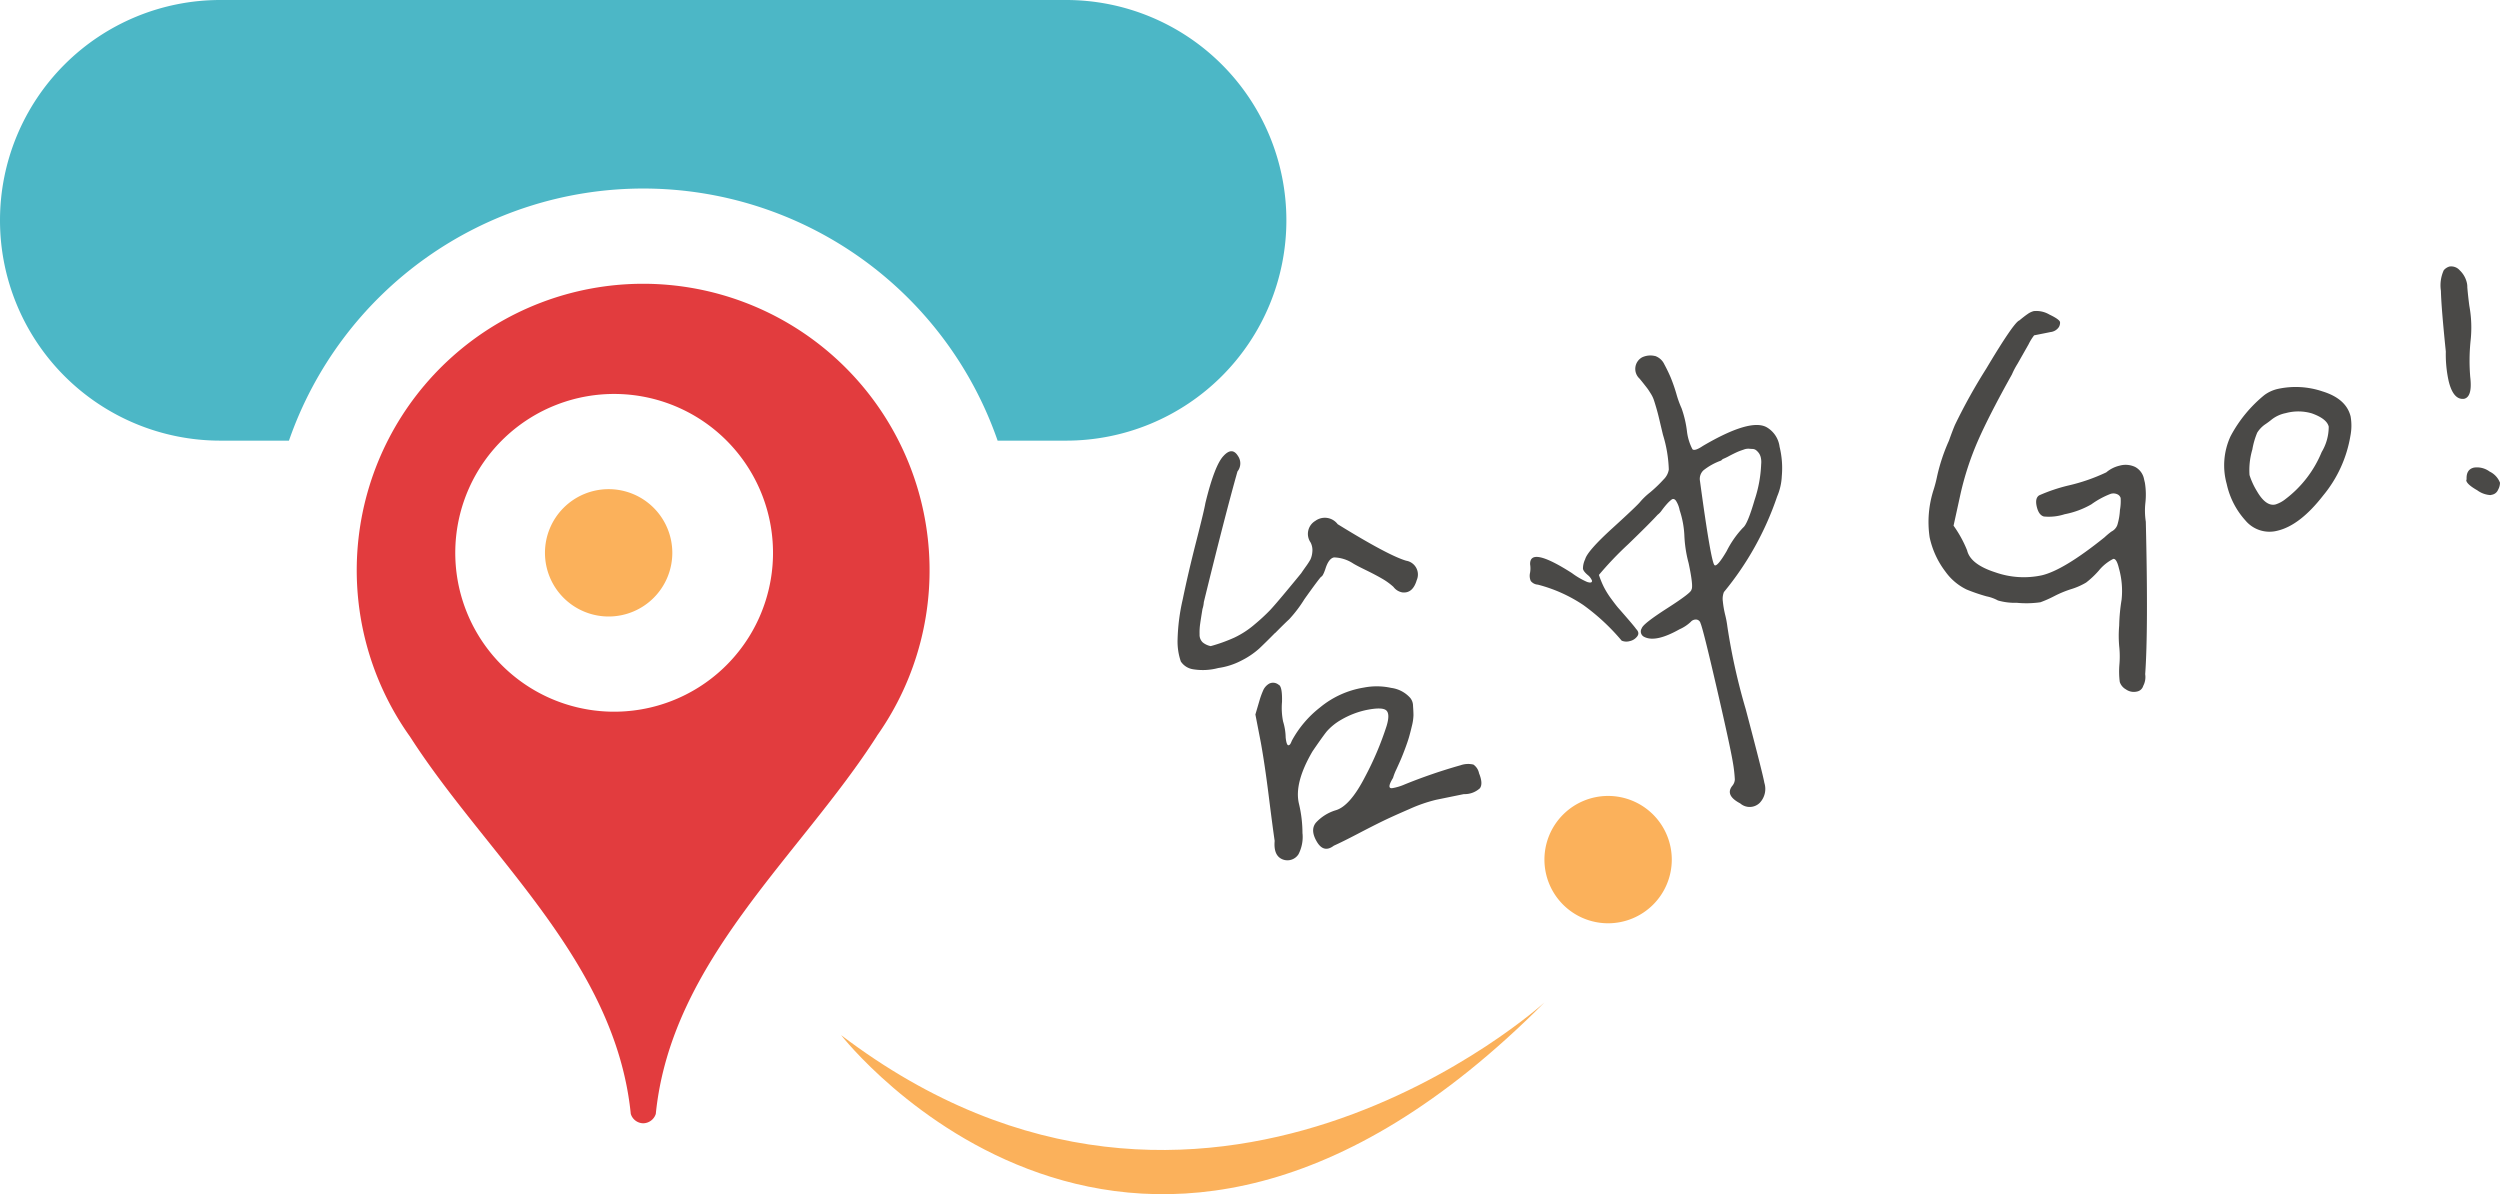
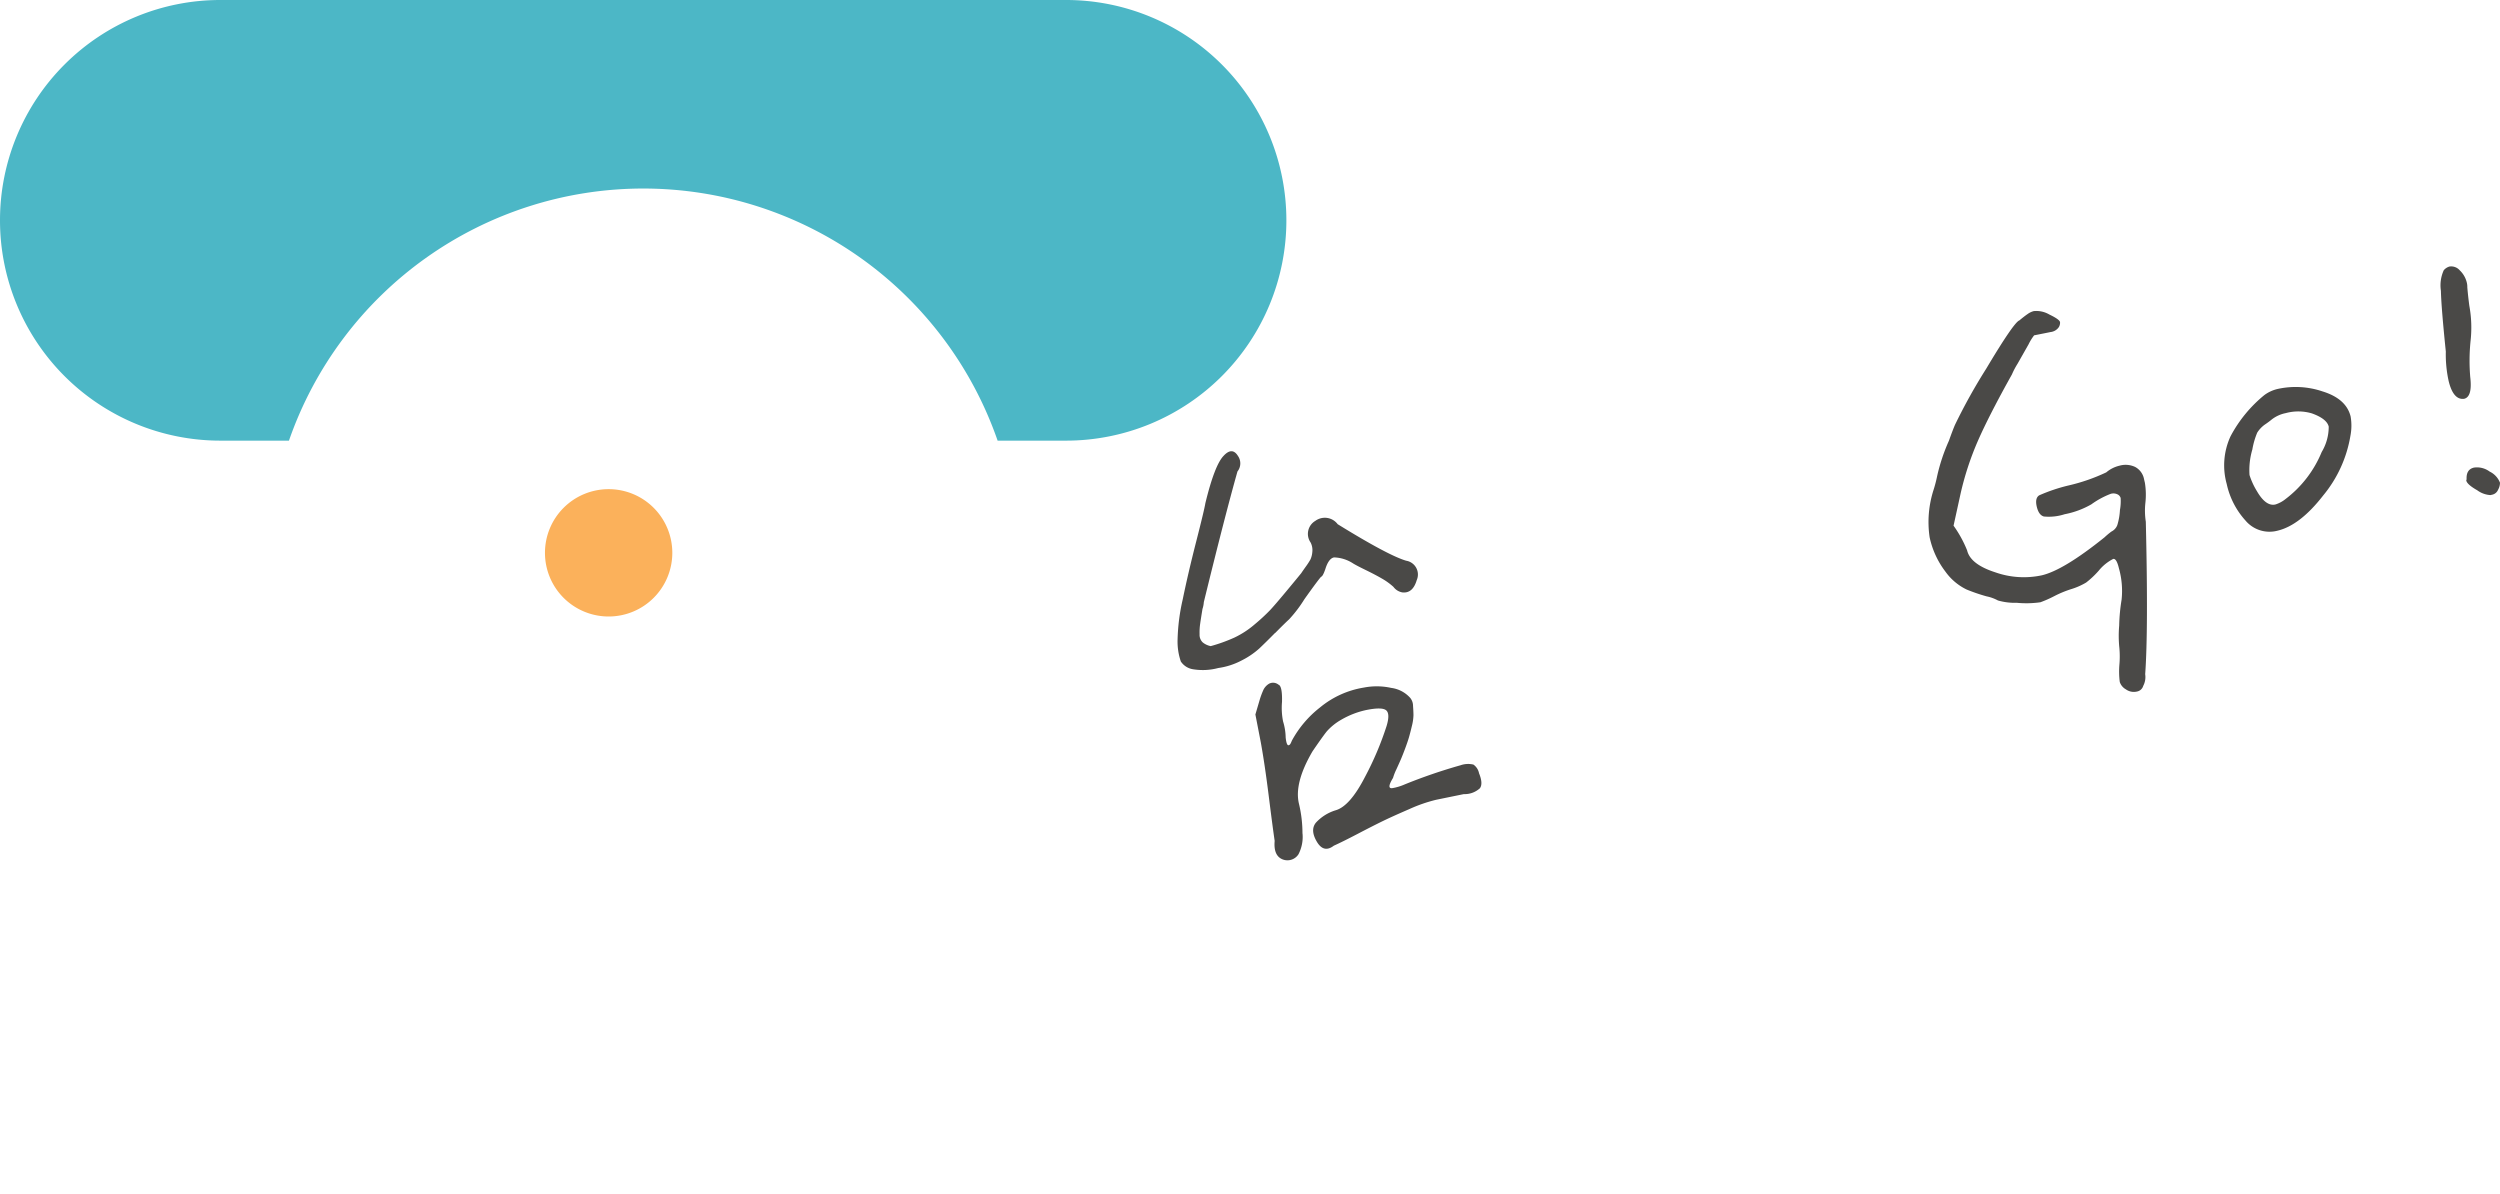
<svg xmlns="http://www.w3.org/2000/svg" id="Group_620" data-name="Group 620" width="292.246" height="139.601" viewBox="0 0 292.246 139.601">
  <defs>
    <clipPath id="clip-path">
      <rect id="Rectangle_267" data-name="Rectangle 267" width="292.246" height="139.601" fill="none" />
    </clipPath>
  </defs>
  <g id="Group_619" data-name="Group 619" clip-path="url(#clip-path)">
-     <path id="Path_256" data-name="Path 256" d="M90.358,65.108A18.572,18.572,0,1,1,72.276,46.059,18.572,18.572,0,0,1,90.358,65.108M75.191,33.172A33.491,33.491,0,0,0,47.879,86.043l.017.017c8.977,14.025,24.036,26.265,25.841,44.15a1.546,1.546,0,0,0,1.453,1.1,1.57,1.57,0,0,0,1.472-1.1c1.8-17.885,16.859-30.125,25.835-44.15,0-.007,0-.013,0-.017A33.5,33.5,0,0,0,75.19,33.172Z" fill="#e23c3e" />
    <path id="Path_257" data-name="Path 257" d="M124.62,0H25.755a25.755,25.755,0,1,0,0,51.51h8.024a43.843,43.843,0,0,1,82.841,0h8a25.755,25.755,0,1,0,0-51.51" fill="#4cb7c6" />
-     <path id="Path_258" data-name="Path 258" d="M195.428,100.487a7.443,7.443,0,1,1-7.443-7.443,7.443,7.443,0,0,1,7.443,7.443" fill="#fbb15b" />
    <path id="Path_259" data-name="Path 259" d="M78.592,64.625a7.443,7.443,0,1,1-7.443-7.443,7.443,7.443,0,0,1,7.443,7.443" fill="#fbb15b" />
-     <path id="Path_260" data-name="Path 260" d="M98.32,121s34.373,44.287,82.223-3.812c0,0-39.719,36.118-82.223,3.812" fill="#fbb15b" />
    <path id="Path_261" data-name="Path 261" d="M149.058,73.984c-.745.757-1.364,1.363-1.853,1.827a9.442,9.442,0,0,1-2.029,1.38,8.357,8.357,0,0,1-2.767.9,7,7,0,0,1-2.944.144,2.092,2.092,0,0,1-1.428-.909,7.2,7.2,0,0,1-.378-2.612,23.2,23.2,0,0,1,.6-4.646q.629-3.059,1.58-6.782t1.062-4.443q1.085-4.48,2.145-5.566.994-1.065,1.668.021a1.512,1.512,0,0,1-.056,1.815q-1.469,5.2-3.933,15.273a3.229,3.229,0,0,1-.157.8q-.2,1.224-.275,1.763a6.88,6.88,0,0,0-.064,1.192,1.224,1.224,0,0,0,.364.952,2.131,2.131,0,0,0,.935.437,18.422,18.422,0,0,0,2.777-1,10.586,10.586,0,0,0,2.4-1.574,21.77,21.77,0,0,0,1.762-1.629q.581-.621,1.875-2.177t1.776-2.152q.1-.16.517-.746a8.168,8.168,0,0,0,.558-.859,2.639,2.639,0,0,0,.214-.849,1.963,1.963,0,0,0-.2-1.129,1.762,1.762,0,0,1,.547-2.521,1.876,1.876,0,0,1,2.619.384q5.922,3.657,8.008,4.269a1.635,1.635,0,0,1,1.232,2.273q-.462,1.562-1.669,1.433a1.652,1.652,0,0,1-1.055-.65,7.626,7.626,0,0,0-1.337-.966q-.8-.465-1.9-1t-1.5-.787a4.28,4.28,0,0,0-2.206-.689q-.633.115-1.024,1.386-.288.829-.485.876-.282.276-1.945,2.609a15.111,15.111,0,0,1-1.795,2.365q-.513.468-1.631,1.6m3.2,23.457a4.429,4.429,0,0,1-.471,2.4,1.531,1.531,0,0,1-1.9.59q-1.04-.446-.889-2.144-.227-1.54-.695-5.274t-.928-6.258l-.63-3.246.46-1.564a9.522,9.522,0,0,1,.483-1.327,1.716,1.716,0,0,1,.662-.71,1.009,1.009,0,0,1,1.1.119q.455.171.407,2.016a8.013,8.013,0,0,0,.128,2.291,6.765,6.765,0,0,1,.3,1.867c.078.722.215,1.012.415.873q.129-.031.3-.487a12.414,12.414,0,0,1,3.3-3.9,10.738,10.738,0,0,1,5.131-2.325,7.913,7.913,0,0,1,3.2.041,3.6,3.6,0,0,1,2.218,1.172,1.471,1.471,0,0,1,.324.928c.032.431.05.8.051,1.1a5.743,5.743,0,0,1-.186,1.256q-.192.809-.344,1.329t-.45,1.319q-.3.8-.5,1.261t-.521,1.163a6.28,6.28,0,0,0-.388.992q-.8,1.3-.064,1.194A6.119,6.119,0,0,0,164.2,91.7a62.317,62.317,0,0,1,6.536-2.242,2.68,2.68,0,0,1,1.505-.08A1.629,1.629,0,0,1,172.9,90.4q.49,1.2.1,1.743a2.641,2.641,0,0,1-1.882.688q-2.047.418-3.237.662a17.538,17.538,0,0,0-3.136,1.09q-1.95.843-3.067,1.385t-2.938,1.493q-1.818.95-2.821,1.4-1.173.9-1.981-.465t-.111-2.226a5.2,5.2,0,0,1,2.29-1.444q1.69-.468,3.466-3.938a36.232,36.232,0,0,0,2.51-5.929q.426-1.417-.051-1.824T159.715,83a9.968,9.968,0,0,0-2.95,1.149,6.643,6.643,0,0,0-1.684,1.368q-.508.642-1.639,2.295-2.174,3.7-1.6,6.128a14.929,14.929,0,0,1,.415,3.505" fill="#4a4947" />
-     <path id="Path_262" data-name="Path 262" d="M193.46,41.608a1.855,1.855,0,0,1,1.1.987q.431.8.749,1.554a18.972,18.972,0,0,1,.655,1.888,11.754,11.754,0,0,0,.609,1.692,12.423,12.423,0,0,1,.622,2.624,6.1,6.1,0,0,0,.651,2.166q.267.249,1.223-.393,5.533-3.25,7.451-2.181a3.078,3.078,0,0,1,1.509,2.275,10.506,10.506,0,0,1,.26,3.438,6.761,6.761,0,0,1-.544,2.38,35.34,35.34,0,0,1-6.222,11.172,2.129,2.129,0,0,0-.127,1.07,11.12,11.12,0,0,0,.275,1.6,11.122,11.122,0,0,1,.26,1.392,72.134,72.134,0,0,0,2.145,9.641q2.008,7.6,2.175,8.6a2.357,2.357,0,0,1-.551,2.348,1.676,1.676,0,0,1-2.273.053q-1.822-.955-.908-2.072a1.236,1.236,0,0,0,.28-.723,16.347,16.347,0,0,0-.229-1.99q-.306-1.866-1.9-8.764t-1.886-7.521a.553.553,0,0,0-.551-.422.786.786,0,0,0-.592.278,4.577,4.577,0,0,1-1.319.867q-2.75,1.553-4.083.9a.7.7,0,0,1-.315-1.034q.154-.521,2.981-2.335t2.815-2.156q.266-.34-.322-3.11a14.73,14.73,0,0,1-.5-3.277,10.874,10.874,0,0,0-.551-2.917,3.075,3.075,0,0,0-.436-1.11c-.168-.214-.338-.255-.515-.12a3.954,3.954,0,0,0-.537.508c-.182.2-.38.448-.59.729a2.253,2.253,0,0,1-.5.533q-.879.97-3.443,3.449a39.538,39.538,0,0,0-3.414,3.58,10.321,10.321,0,0,0,.58,1.421,9.993,9.993,0,0,0,.89,1.417c.375.511.657.873.845,1.082s.553.63,1.1,1.263.852,1.013.927,1.132c.3.3.347.588.136.868a1.469,1.469,0,0,1-.873.554,1.411,1.411,0,0,1-.948-.053,24.771,24.771,0,0,0-4.487-4.168,17.329,17.329,0,0,0-5.309-2.379,1.151,1.151,0,0,1-.828-.427,1.52,1.52,0,0,1-.087-.949,2.836,2.836,0,0,0,.012-.974q-.1-2.191,4.878.994a8.959,8.959,0,0,0,1.768,1.034c.4.137.6.09.59-.139a1.685,1.685,0,0,0-.416-.594c-.4-.322-.615-.593-.644-.817a2.543,2.543,0,0,1,.258-1.1q.258-.96,3.192-3.631t3.252-3.092a7.989,7.989,0,0,1,1.159-1.1,16.081,16.081,0,0,0,1.58-1.517,2.042,2.042,0,0,0,.594-1.147,15.346,15.346,0,0,0-.685-4.063q-.266-1.113-.436-1.837t-.351-1.337c-.121-.409-.217-.721-.291-.936a3.491,3.491,0,0,0-.334-.682c-.151-.241-.26-.411-.329-.511s-.221-.294-.451-.587-.411-.513-.539-.668a1.543,1.543,0,0,1,.309-2.5,2.276,2.276,0,0,1,1.489-.145M205.838,53.5a1.442,1.442,0,0,0-.23-.534,1.756,1.756,0,0,0-.324-.339.713.713,0,0,0-.414-.144c-.164-.007-.316-.017-.458-.031a1.483,1.483,0,0,0-.565.1c-.236.081-.427.147-.575.206s-.356.153-.625.286-.475.241-.617.319a5.576,5.576,0,0,1-.592.279.715.715,0,0,0-.231.194,7.079,7.079,0,0,0-2.083,1.151,1.38,1.38,0,0,0-.4,1.238q1.3,9.6,1.71,9.849.324.2,1.41-1.652a11.442,11.442,0,0,1,1.915-2.739q.526-.4,1.347-3.228a14.975,14.975,0,0,0,.772-4.2,2.371,2.371,0,0,0-.04-.753" fill="#4a4947" />
    <path id="Path_263" data-name="Path 263" d="M247.746,75.7a13.8,13.8,0,0,1-.017-2.559,21.561,21.561,0,0,1,.283-3.046,9.717,9.717,0,0,0-.315-3.666q-.281-1.182-.673-1.088a5.288,5.288,0,0,0-1.685,1.369,10.359,10.359,0,0,1-1.473,1.388,7.917,7.917,0,0,1-1.627.732,12.655,12.655,0,0,0-2.055.834,13.507,13.507,0,0,1-1.66.739,11.643,11.643,0,0,1-2.757.064,7.237,7.237,0,0,1-2.212-.273,4.7,4.7,0,0,0-1.326-.481,21.026,21.026,0,0,1-2.336-.8,6.536,6.536,0,0,1-2.469-2.082,10.1,10.1,0,0,1-1.855-4.03,12.281,12.281,0,0,1,.478-5.587,15.775,15.775,0,0,0,.4-1.548,21.475,21.475,0,0,1,1.376-4.136q.458-1.287.727-1.9a66.649,66.649,0,0,1,3.644-6.544q3.224-5.406,3.863-5.628c.386-.321.707-.569.967-.747a2.209,2.209,0,0,1,.715-.343,3,3,0,0,1,1.828.4q1.17.556,1.248.884a.99.99,0,0,1-.14.587,1.342,1.342,0,0,1-.97.577q-.134.03-1.919.384a5.924,5.924,0,0,0-.651,1.054q-.635,1.122-1.295,2.282a8.791,8.791,0,0,0-.645,1.227q-2.676,4.792-3.979,7.767a34.445,34.445,0,0,0-2.048,6.27q-.4,1.827-.8,3.652a13.787,13.787,0,0,1,1.583,2.882q.39,1.641,3.313,2.576a10,10,0,0,0,5.416.344q2.559-.6,7.331-4.438a8.979,8.979,0,0,1,.81-.677,1.4,1.4,0,0,0,.688-.752,7.262,7.262,0,0,0,.309-1.771,5.727,5.727,0,0,0,.081-1.4.674.674,0,0,0-.378-.431,1.091,1.091,0,0,0-.777-.058,9.866,9.866,0,0,0-2.271,1.231,10.066,10.066,0,0,1-3.121,1.155,6.019,6.019,0,0,1-2.431.264q-.6-.171-.828-1.154t.277-1.314a19.808,19.808,0,0,1,3.433-1.158,21.652,21.652,0,0,0,4.416-1.532,3.709,3.709,0,0,1,1.548-.782,2.617,2.617,0,0,1,1.837.153,2.051,2.051,0,0,1,1.037,1.451c.031.131.062.263.094.4a8.682,8.682,0,0,1,.061,2.306,8.461,8.461,0,0,0,.046,2.241q.3,12.677-.073,17.822a2.211,2.211,0,0,1-.23,1.37.935.935,0,0,1-.744.662,1.576,1.576,0,0,1-1.273-.253,1.552,1.552,0,0,1-.725-.868,9.759,9.759,0,0,1-.039-2.069,11.083,11.083,0,0,0-.009-1.938" fill="#4a4947" />
    <path id="Path_264" data-name="Path 264" d="M274.789,48.717a6.243,6.243,0,0,1-.028,2.224,14.724,14.724,0,0,1-3.193,6.99q-2.709,3.485-5.332,4.106a3.664,3.664,0,0,1-3.746-1.192,9.272,9.272,0,0,1-2.189-4.263A8.113,8.113,0,0,1,260.747,51a15.7,15.7,0,0,1,3.952-4.816,4.211,4.211,0,0,1,1.627-.732,9.779,9.779,0,0,1,5.164.3q2.8.861,3.3,2.96m-2.566,1.161q-.217-.918-1.959-1.545a5.59,5.59,0,0,0-3.058-.037,3.918,3.918,0,0,0-1.627.732,9.681,9.681,0,0,1-.826.611,3.353,3.353,0,0,0-.886.938,8.934,8.934,0,0,0-.572,1.972,8.5,8.5,0,0,0-.331,2.988,8.544,8.544,0,0,0,.859,1.875q1.058,1.827,2.173,1.564a3.573,3.573,0,0,0,1.167-.625,13.172,13.172,0,0,0,4.238-5.507,5.734,5.734,0,0,0,.822-2.966" fill="#4a4947" />
    <path id="Path_265" data-name="Path 265" d="M286.23,44.481a14.518,14.518,0,0,1-.318-3.387q-.528-5.141-.574-7.1a4.273,4.273,0,0,1,.332-2.4,1.367,1.367,0,0,1,.658-.434,1.32,1.32,0,0,1,1.213.441,2.9,2.9,0,0,1,.84,1.5,2.059,2.059,0,0,1,.044.475q.069.886.234,2.161a14.083,14.083,0,0,1,.146,4.122,22.688,22.688,0,0,0-.036,4.235q.267,2.295-.718,2.526-1.279.165-1.821-2.133m6.016,11.947a1.739,1.739,0,0,1-.223.814.96.96,0,0,1-.628.565l-.13.031-.132.031a2.865,2.865,0,0,1-1.554-.567q-1.163-.66-1.271-1.119a.2.2,0,0,1,.035-.148q-.069-1.159.851-1.378a2.485,2.485,0,0,1,1.843.464,2.414,2.414,0,0,1,1.209,1.307" fill="#4a4947" />
  </g>
</svg>